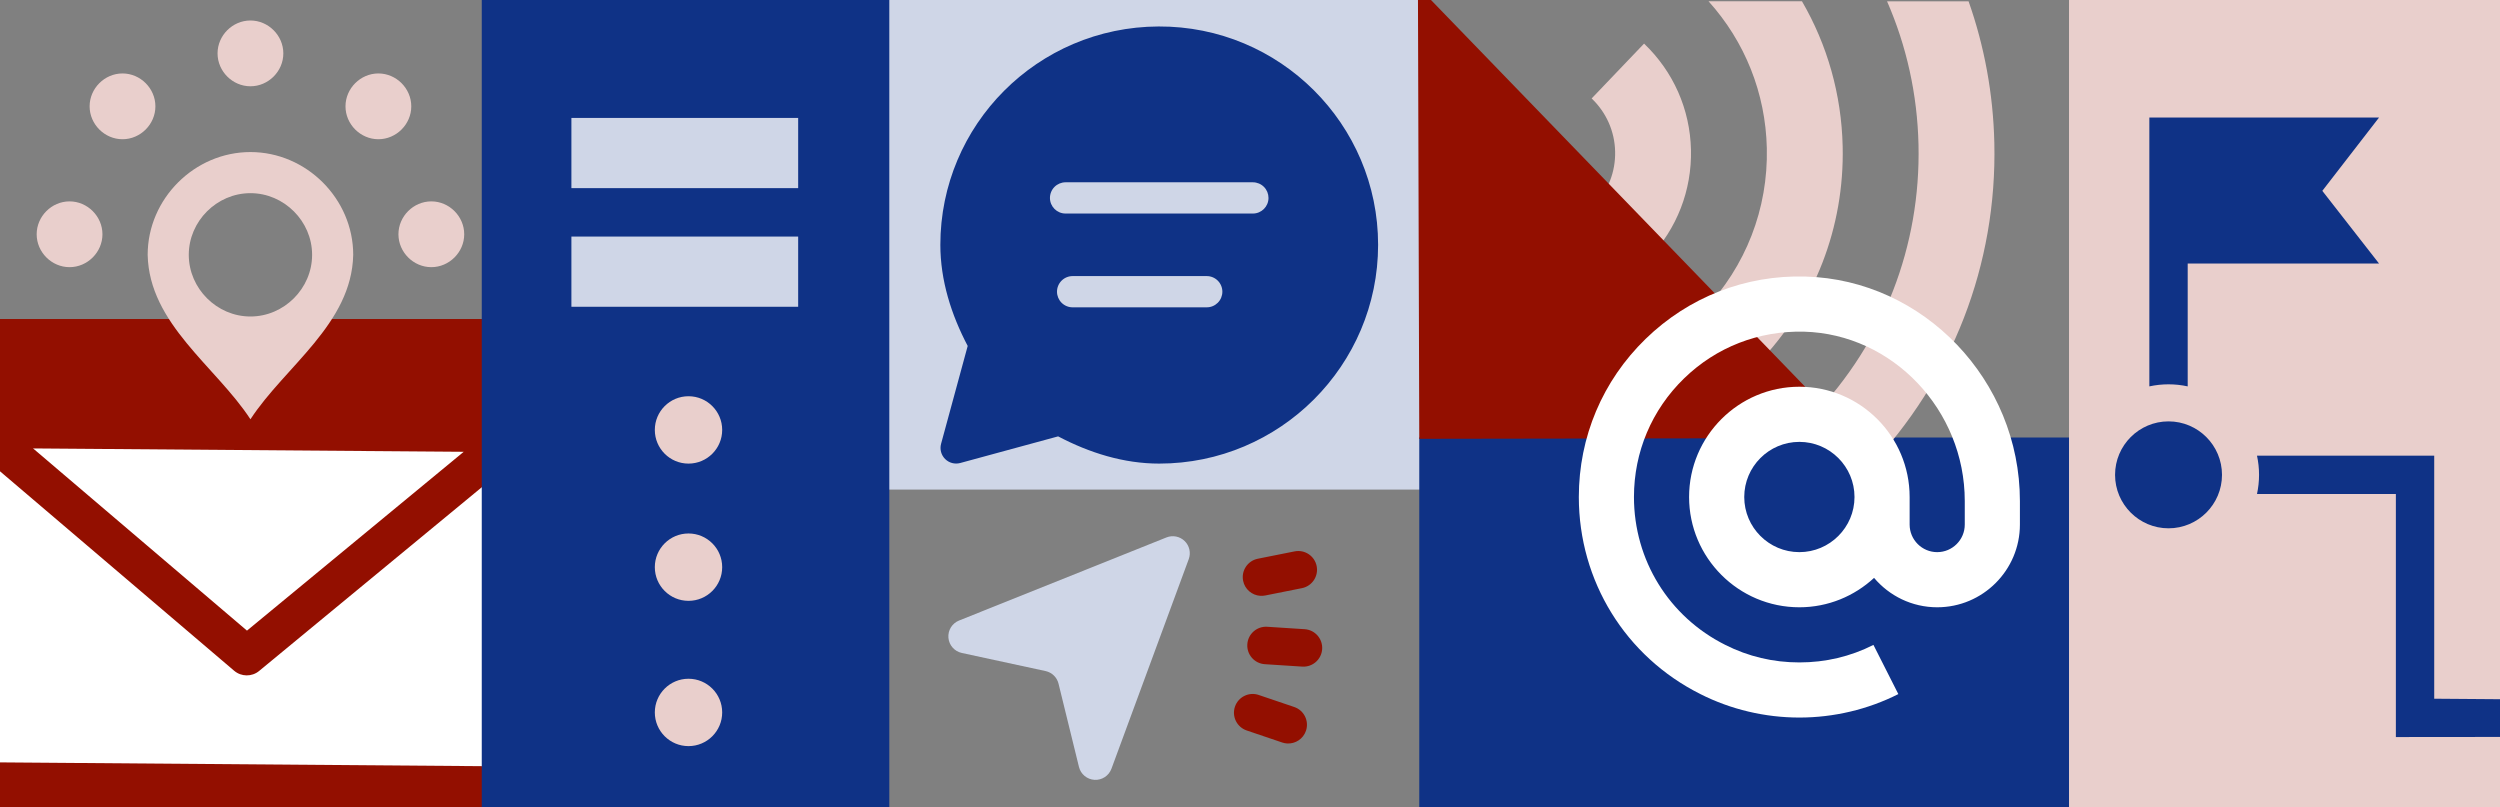
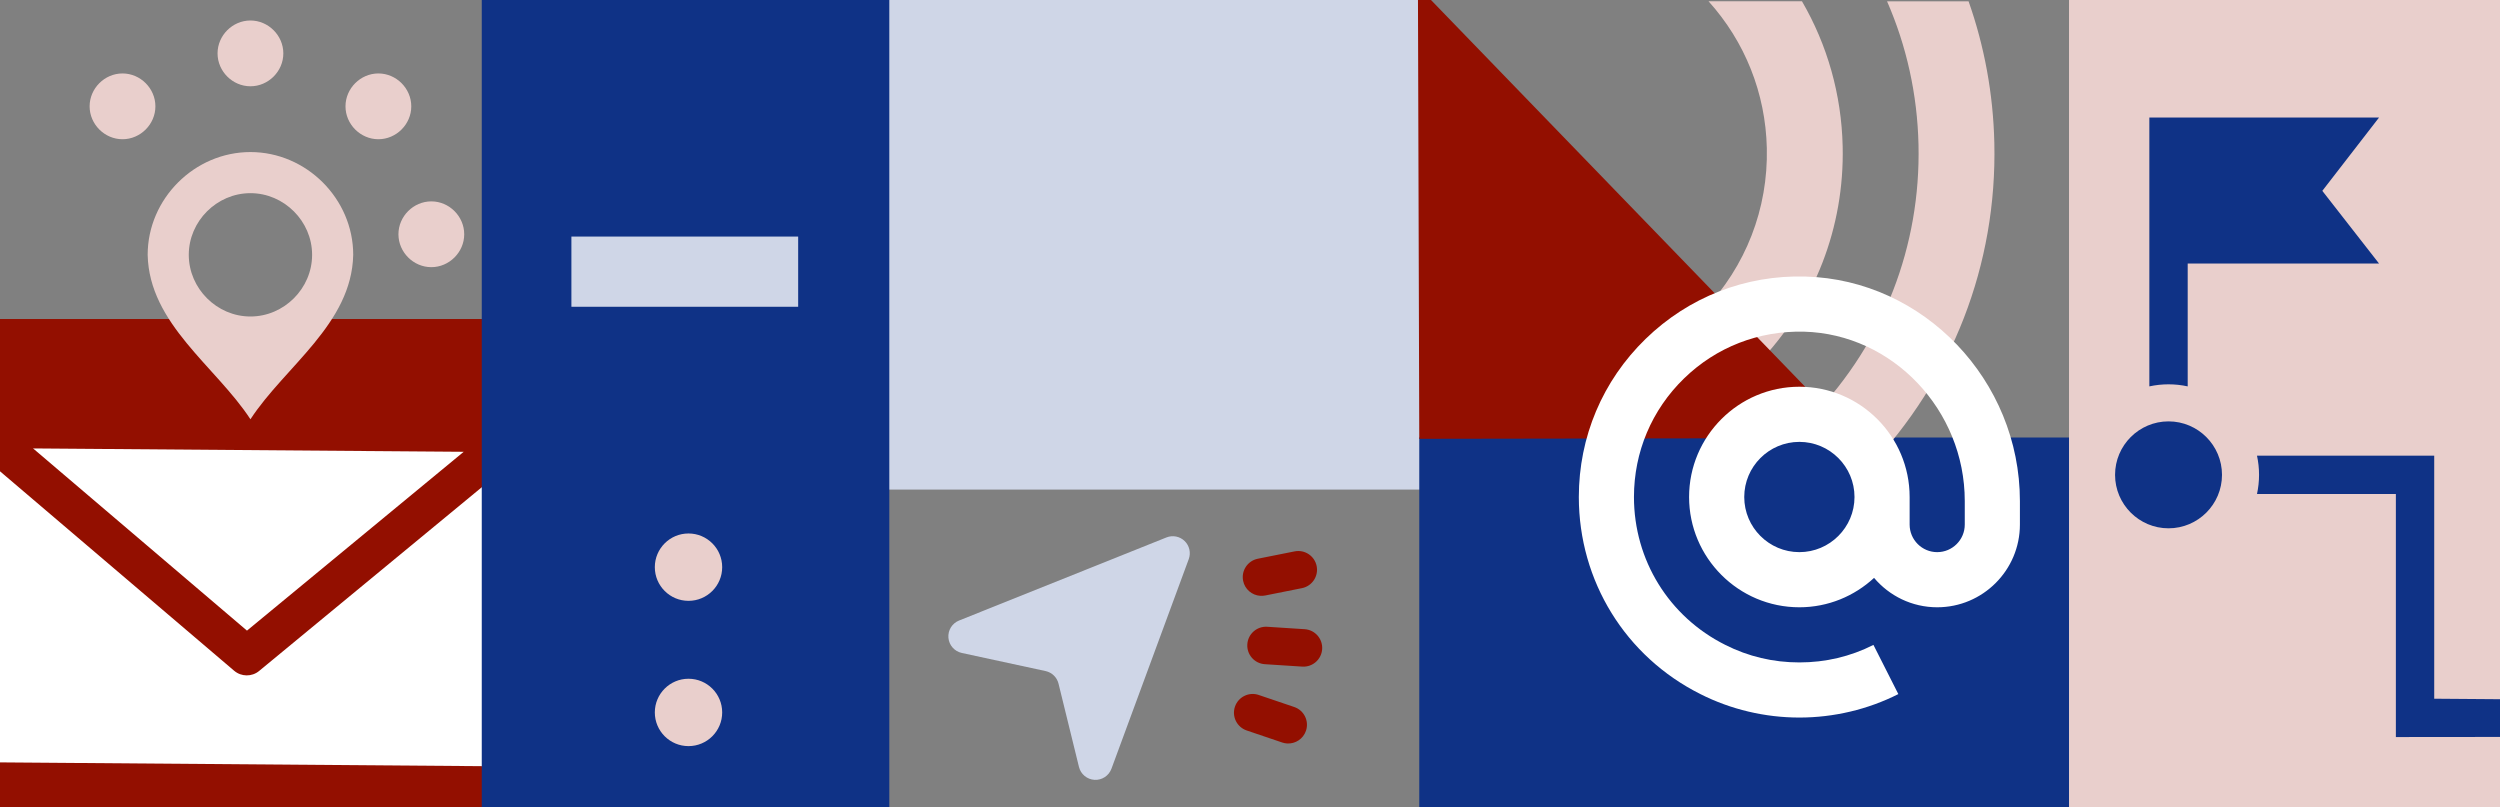
<svg xmlns="http://www.w3.org/2000/svg" id="Ebene_1" viewBox="0 0 1920 620">
  <rect x="0" y="0" width="1920" height="620" fill="#808080" stroke="none" />
  <defs>
    <style>.cls-1{fill:#930f00;}.cls-2{fill:#e9cfcc;}.cls-3{fill:#fff;}.cls-4{fill-rule:evenodd;}.cls-4,.cls-5{fill:#cfd6e7;}.cls-6{fill:#0f3286;}</style>
  </defs>
  <rect class="cls-2" x="1589" width="331" height="620" />
  <rect class="cls-1" y="245" width="371" height="375" />
  <path class="cls-3" d="M356.12,346.98l-166.45,137.34L25.4,344.39l330.72,2.59ZM199.03,515.28c-2.81,2.33-6.22,3.45-9.63,3.42s-6.8-1.21-9.58-3.57L-.85,361.23l-.15,224.27,381.34,3,1.75-224.27-183.07,151.05ZM199.03,515.28" />
  <rect class="cls-5" x="682" width="409" height="376" />
  <path class="cls-2" d="M290.6,56.41c13.77,0,25.26,11.49,25.26,25.26s-11.49,25.26-25.26,25.26-25.26-11.49-25.26-25.26,11.49-25.26,25.26-25.26h0ZM290.6,56.41" />
  <path class="cls-2" d="M331.26,154.66c13.76,0,25.26,11.49,25.26,25.26s-11.49,25.26-25.26,25.26-25.26-11.49-25.26-25.26,11.49-25.26,25.26-25.26h0ZM331.26,154.66" />
  <path class="cls-2" d="M192.34,15.74c13.76,0,25.26,11.49,25.26,25.26s-11.49,25.26-25.26,25.26-25.26-11.49-25.26-25.26,11.49-25.26,25.26-25.26h0ZM192.34,15.74" />
  <path class="cls-2" d="M94.09,56.41c13.76,0,25.26,11.49,25.26,25.26s-11.49,25.26-25.26,25.26-25.26-11.49-25.26-25.26,11.49-25.26,25.26-25.26h0ZM94.09,56.41" />
-   <path class="cls-2" d="M53.42,154.66c13.76,0,25.26,11.49,25.26,25.26s-11.49,25.26-25.26,25.26-25.26-11.49-25.26-25.26,11.49-25.26,25.26-25.26h0ZM53.42,154.66" />
  <path class="cls-2" d="M192.34,116.78c43,0,78.93,35.93,78.93,78.93-1.13,53.04-52.35,85.62-78.93,126.29-26.59-40.67-77.8-73.25-78.93-126.29,0-43,35.93-78.93,78.93-78.93h0ZM239.7,195.71c0-25.83-21.53-47.36-47.36-47.36s-47.36,21.53-47.36,47.36,21.53,47.36,47.36,47.36,47.36-21.53,47.36-47.36h0ZM239.7,195.71" />
-   <path class="cls-6" d="M889.79,20.33c-93.01.39-167.6,75.57-167.6,167.69,0,27.28,8.34,53.59,21,77.67l-20.46,75.21c-1.11,4.15.08,8.57,3.11,11.6,3.04,3.04,7.46,4.21,11.61,3.09l75.19-20.46c24.08,12.66,50.32,20.91,77.6,20.91,92.68,0,168.14-75.34,168.14-168.02,0-92.67-75.5-168.09-168.59-167.69h0ZM818.31,140h143.95c3.18.02,6.23,1.29,8.47,3.55,2.24,2.26,3.49,5.32,3.48,8.5-.03,6.59-5.36,11.93-11.95,11.95h-143.95c-6.59-.02-11.93-5.36-11.95-11.95-.01-3.18,1.24-6.24,3.48-8.5,2.24-2.26,5.29-3.53,8.47-3.55h0ZM823.82,212.03h102.91c3.2-.01,6.27,1.25,8.53,3.52,2.26,2.26,3.53,5.33,3.52,8.53-.01,3.18-1.29,6.23-3.55,8.47-2.26,2.24-5.32,3.5-8.5,3.48h-102.91c-3.18.02-6.24-1.24-8.5-3.48-2.26-2.24-3.53-5.29-3.55-8.47-.01-3.2,1.25-6.27,3.52-8.53,2.26-2.26,5.33-3.53,8.53-3.52h0ZM823.82,212.03" />
  <rect class="cls-6" x="369.99" width="313" height="620" />
-   <rect class="cls-5" x="438.84" y="90.57" width="174.15" height="53.92" />
  <rect class="cls-5" x="438.84" y="181.68" width="174.15" height="53.92" />
  <path class="cls-6" d="M1920,537l-50.52-.39v-186.65h-136.11c1.03,4.75,1.58,9.67,1.58,14.72s-.56,9.98-1.58,14.72h106.66v186.65l79.97-.08v-28.97Z" />
  <path class="cls-6" d="M1680.15,296.74v-94.36h146.94l-43.55-55.81,43.55-56.29h-176.39v206.46c4.75-1.03,9.67-1.58,14.73-1.58s9.97.55,14.72,1.58h0ZM1680.15,296.74" />
  <path class="cls-6" d="M1624.37,364.68c0,22.64,18.42,41.06,41.06,41.06s41.06-18.42,41.06-41.06-18.42-41.06-41.06-41.06-41.06,18.42-41.06,41.06h0ZM1624.37,364.68" />
  <path class="cls-2" d="M554.64,547.15c0-14.29-11.58-25.87-25.87-25.87s-25.87,11.58-25.87,25.87,11.58,25.87,25.87,25.87,25.87-11.58,25.87-25.87" />
  <path class="cls-2" d="M554.64,435.58c0-14.29-11.58-25.87-25.87-25.87s-25.87,11.58-25.87,25.87,11.58,25.87,25.87,25.87,25.87-11.58,25.87-25.87" />
-   <path class="cls-2" d="M554.64,330.18c0-14.29-11.58-25.87-25.87-25.87s-25.87,11.58-25.87,25.87,11.58,25.87,25.87,25.87,25.87-11.58,25.87-25.87" />
  <path class="cls-4" d="M912.96,429.4l-59.37,161c-1.99,5.39-7.26,8.85-13,8.52-5.73-.32-10.59-4.35-11.95-9.93,0,0-11.73-47.77-15.7-63.95-1.19-4.85-5.05-8.6-9.93-9.66-16.29-3.52-64.37-13.91-64.37-13.91-5.61-1.21-9.78-5.95-10.26-11.67-.48-5.73,2.83-11.09,8.16-13.23l159.29-63.82c4.8-1.92,10.27-.84,13.97,2.76,3.7,3.6,4.94,9.04,3.15,13.89h0ZM912.96,429.4" />
  <rect class="cls-6" x="1090" y="336" width="499" height="284" />
  <path class="cls-1" d="M1000.12,511.96c7.94.51,14.79-5.5,15.3-13.44s-5.5-14.79-13.44-15.3l-28.74-1.86c-7.94-.51-14.79,5.5-15.3,13.44-.51,7.94,5.5,14.79,13.44,15.3l28.74,1.86ZM971.38,510.1" />
  <path class="cls-1" d="M966.7,533.72c-7.54-2.55-15.71,1.49-18.26,9.02-2.55,7.53,1.49,15.7,9.02,18.26l27.27,9.24c1.23.42,2.47.66,3.7.74,6.35.41,12.43-3.45,14.56-9.75,2.55-7.54-1.49-15.71-9.02-18.26l-27.28-9.24h0ZM966.7,533.72" />
  <path class="cls-1" d="M999.89,451.7c7.8-1.56,12.86-9.14,11.31-16.94-1.56-7.8-9.15-12.85-16.94-11.3l-28.24,5.64c-7.8,1.55-12.86,9.14-11.31,16.94,1.3,6.53,6.84,11.14,13.18,11.55,1.23.08,2.49,0,3.76-.25l28.24-5.64h0ZM999.89,451.7" />
  <path class="cls-2" d="M1511.87,1h-62.62c14.99,34.3,23.28,71.52,24.16,110.07,1.77,77.8-26.85,151.63-80.61,207.89l42.13,40.25c64.5-67.52,98.85-156.11,96.72-249.47-.86-37.64-7.62-74.24-19.79-108.74Z" />
  <path class="cls-2" d="M1356.92,113.73c1.06,46.58-16.14,90.86-48.44,124.66l42.13,40.25c43.05-45.06,65.98-104.09,64.56-166.24-.91-39.8-11.75-77.86-31.25-111.41h-71.75c28,31.07,43.79,70.62,44.75,112.73Z" />
-   <path class="cls-2" d="M1262.64,33.49l-40.25,42.12c11.27,10.77,17.67,25.25,18.03,40.77.35,15.52-5.38,30.28-16.15,41.55l42.12,40.25c21.52-22.52,32.98-52.04,32.28-83.13-.71-31.08-13.5-60.05-36.03-81.57Z" />
  <polygon class="cls-1" points="1099 0 1089 0 1090 337 1426.15 336.46 1426 338 1099 0" />
  <path class="cls-3" d="M1386.66,212.39c-46.1-1.32-89.79,15.75-122.86,47.91-33.06,32.17-51.26,75.28-51.26,121.4,0,64.53,35.81,122.54,93.38,151.36,23.29,11.79,49.57,18.02,76,18.02s52.71-6.24,76-18.02l-19.12-37.78c-17.64,8.93-36.78,13.46-56.88,13.46s-39.24-4.53-56.96-13.5c-43.23-21.63-70.08-65.13-70.08-113.53,0-34.59,13.65-66.93,38.45-91.06,24.79-24.12,57.44-36.76,92.17-35.93,68.06,1.86,123.44,60.21,123.44,130.06v18.09c0,11.68-9.5,21.17-21.17,21.17s-21.17-9.49-21.17-21.17v-21.17c0-46.69-38-84.69-84.69-84.69s-84.69,38-84.69,84.69,38,84.69,84.69,84.69c22.15,0,42.27-8.62,57.38-22.58,11.66,13.79,29.05,22.58,48.49,22.58,35.03,0,63.51-28.49,63.51-63.52v-18.09c0-92.57-73.85-169.9-164.63-172.39h0ZM1381.92,424.04c-23.35,0-42.34-19-42.34-42.34s19-42.34,42.34-42.34,42.34,19,42.34,42.34-19,42.34-42.34,42.34h0ZM1381.92,424.04" />
</svg>